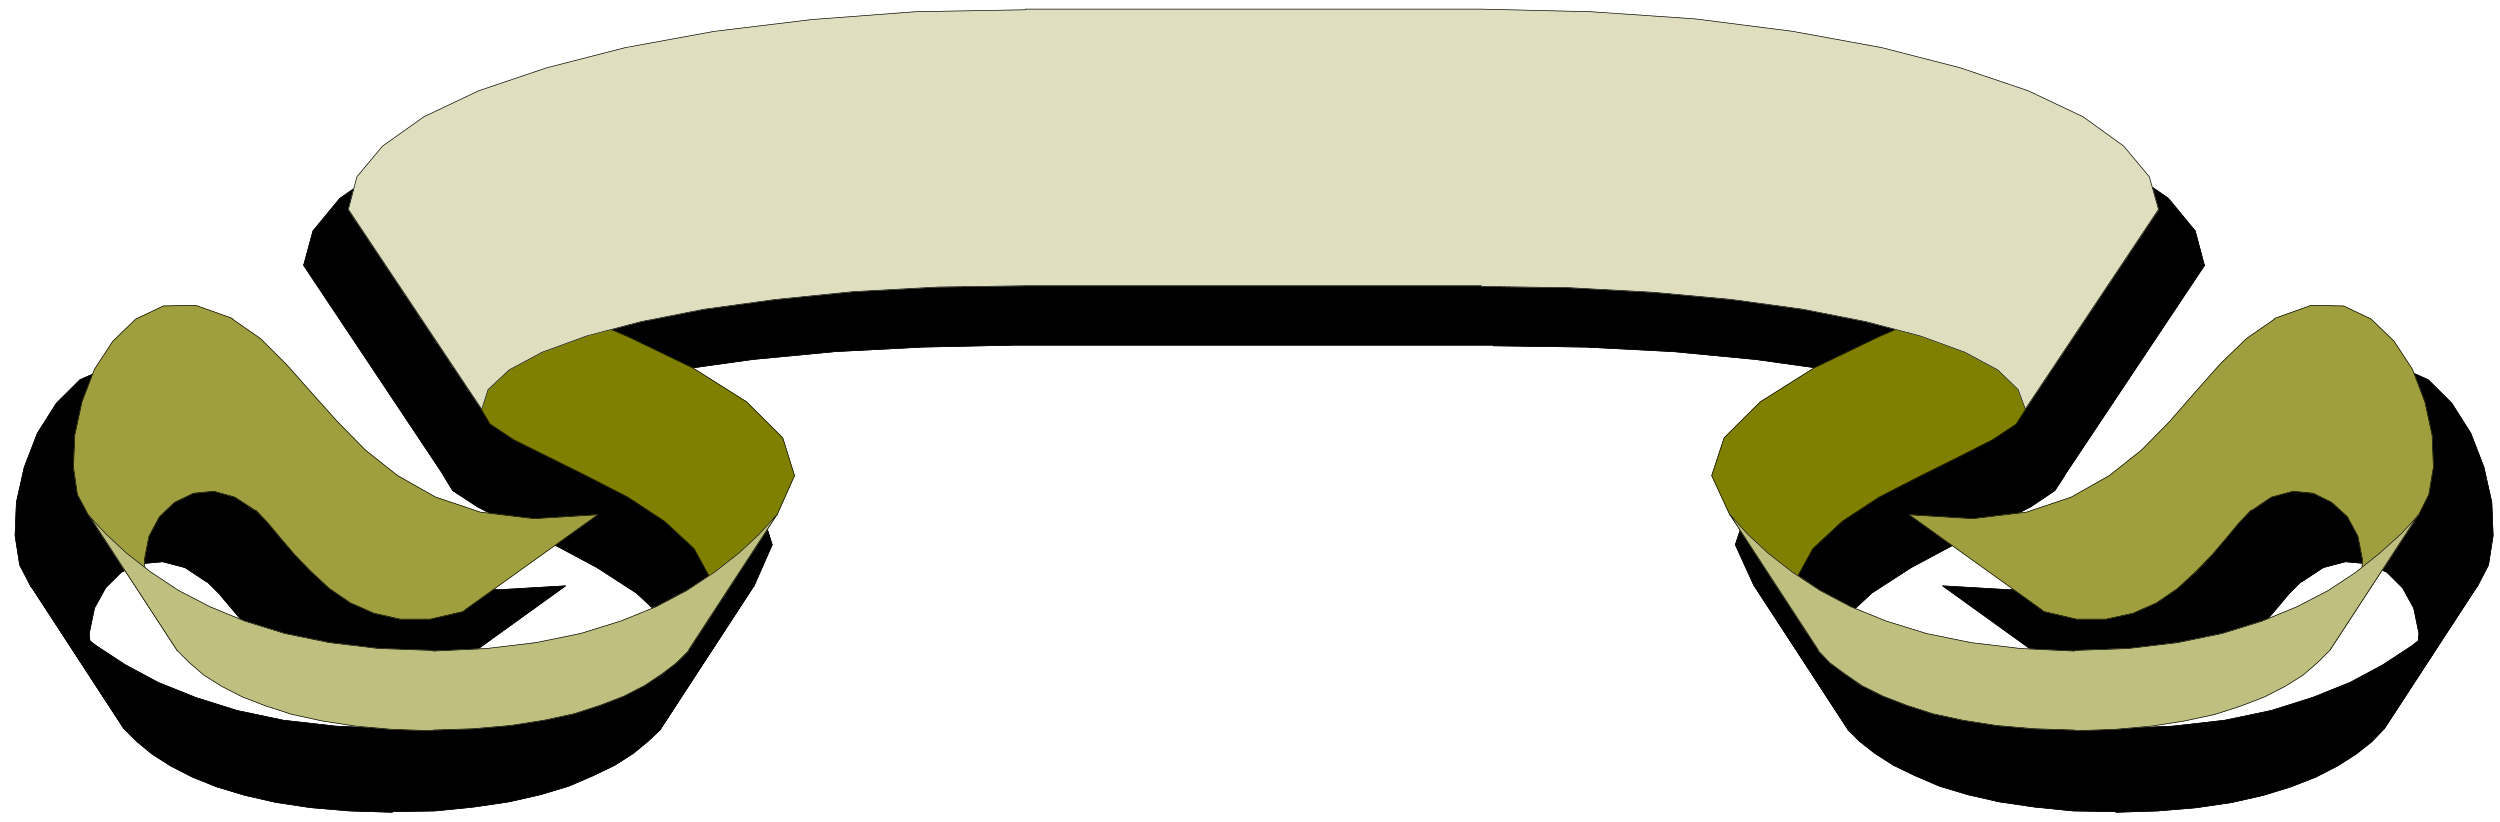
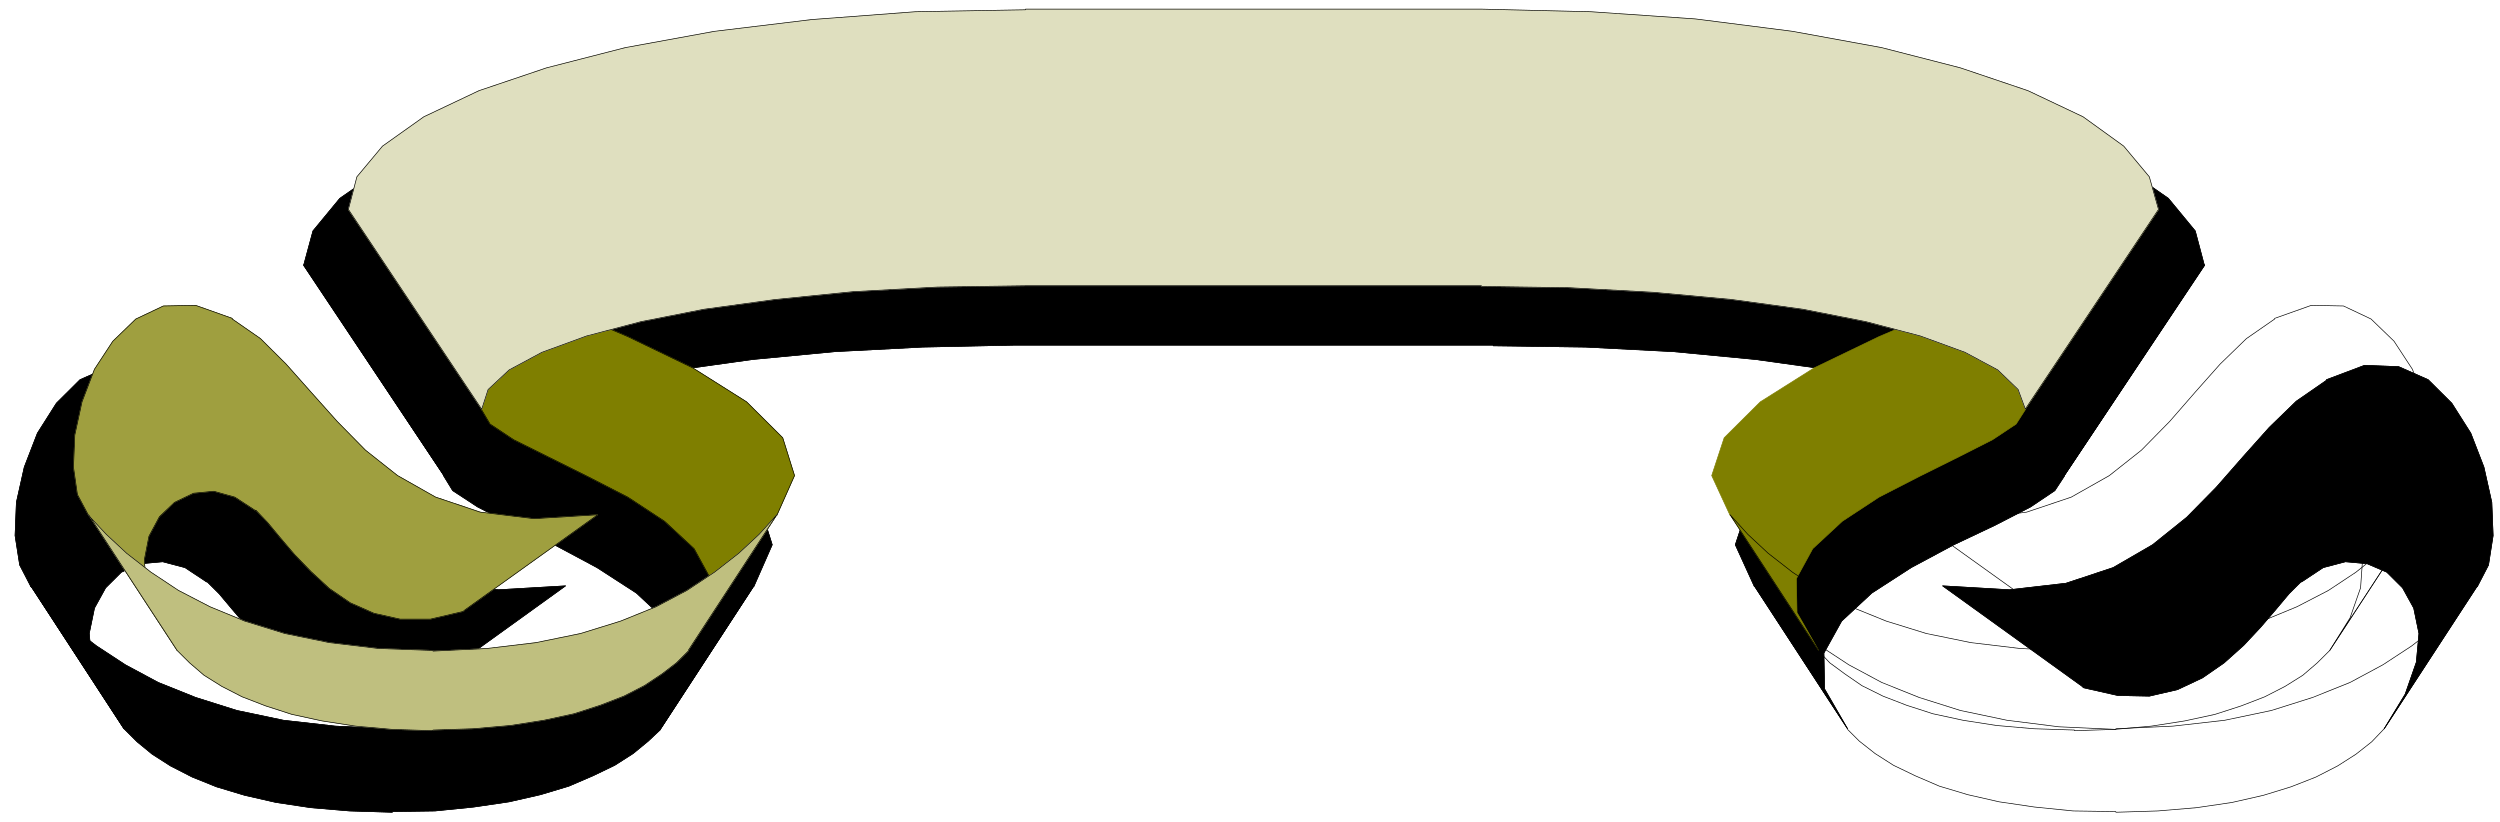
<svg xmlns="http://www.w3.org/2000/svg" xmlns:ns1="http://sodipodi.sourceforge.net/DTD/sodipodi-0.dtd" xmlns:ns2="http://www.inkscape.org/namespaces/inkscape" version="1.0" width="134.056mm" height="44.097mm" id="svg61" ns1:docname="B20207.WMF">
  <ns1:namedview pagecolor="#ffffff" bordercolor="#666666" borderopacity="1" objecttolerance="10" gridtolerance="10" guidetolerance="10" ns2:pageopacity="0" ns2:pageshadow="2" ns2:window-width="640" ns2:window-height="480" id="namedview63" />
  <defs id="defs3">
    <pattern id="WMFhbasepattern" patternUnits="userSpaceOnUse" width="6" height="6" x="0" y="0" />
  </defs>
  <path style="fill:#000000;fill-rule:evenodd;fill-opacity:1;stroke:#000000;stroke-width:0.133px;stroke-linecap:round;stroke-linejoin:round;stroke-miterlimit:4;stroke-dasharray:none;stroke-opacity:1;" d="  M 6.249,118.868   L 3.989,114.504   L 3.058,108.554   L 3.324,101.811   L 4.92,94.671   L 7.579,87.796   L 11.435,81.713   L 16.222,76.953   L 22.205,74.309   L 29.12,74.044   L 36.965,76.953   L 36.965,77.086   L 42.948,81.317   L 48.4,86.606   L 53.718,92.556   L 59.17,98.77   L 65.153,104.852   L 72.068,110.406   L 80.045,115.033   L 89.619,118.207   L 101.054,119.529   L 114.617,118.736   L 86.162,139.23   L 86.162,139.362   L 78.982,140.949   L 72.599,141.081   L 67.015,139.759   L 61.962,137.379   L 57.574,134.338   L 53.585,130.768   L 50.128,127.066   L 47.07,123.496   L 44.411,120.322   L 41.884,117.81   L 41.884,117.942   L 37.496,115.033   L 32.976,113.843   L 28.588,114.24   L 24.599,115.959   L 21.408,119.132   L 19.147,123.231   L 18.083,128.388   L 18.615,134.206   L 20.876,140.684   L 25.131,147.692   L 6.249,118.736  z " id="path5" />
  <path style="fill:none;stroke:#000000;stroke-width:0.133px;stroke-linecap:round;stroke-linejoin:round;stroke-miterlimit:4;stroke-dasharray:none;stroke-opacity:1;" d="  M 6.249,118.868   L 3.989,114.504   L 3.058,108.554   L 3.324,101.811   L 4.92,94.671   L 7.579,87.796   L 11.435,81.713   L 16.222,76.953   L 22.205,74.309   L 29.12,74.044   L 36.965,76.953   L 36.965,77.086   L 42.948,81.317   L 48.4,86.606   L 53.718,92.556   L 59.17,98.77   L 65.153,104.852   L 72.068,110.406   L 80.045,115.033   L 89.619,118.207   L 101.054,119.529   L 114.617,118.736   L 86.162,139.23   L 86.162,139.362   L 78.982,140.949   L 72.599,141.081   L 67.015,139.759   L 61.962,137.379   L 57.574,134.338   L 53.585,130.768   L 50.128,127.066   L 47.07,123.496   L 44.411,120.322   L 41.884,117.81   L 41.884,117.942   L 37.496,115.033   L 32.976,113.843   L 28.588,114.24   L 24.599,115.959   L 21.408,119.132   L 19.147,123.231   L 18.083,128.388   L 18.615,134.206   L 20.876,140.684   L 25.131,147.692   L 6.249,118.736  " id="path7" />
  <path style="fill:#000000;fill-rule:evenodd;fill-opacity:1;stroke:#000000;stroke-width:0.133px;stroke-linecap:round;stroke-linejoin:round;stroke-miterlimit:4;stroke-dasharray:none;stroke-opacity:1;" d="  M 61.563,53.814   L 89.885,96.258   L 89.885,96.39   L 91.746,99.431   L 96.799,102.737   L 103.979,106.439   L 112.356,110.406   L 120.999,115.033   L 128.977,120.19   L 135.093,125.876   L 138.683,132.354   L 138.55,139.627   L 133.897,147.692   L 152.778,118.736   L 152.778,118.868   L 156.501,110.406   L 153.974,102.34   L 146.262,94.671   L 134.96,87.531   L 121.132,80.788   L 106.107,74.441   L 91.348,68.623   L 78.184,63.202   L 67.68,58.178   L 61.563,53.682  z " id="path9" />
  <path style="fill:none;stroke:#000000;stroke-width:0.133px;stroke-linecap:round;stroke-linejoin:round;stroke-miterlimit:4;stroke-dasharray:none;stroke-opacity:1;" d="  M 61.563,53.814   L 89.885,96.258   L 89.885,96.39   L 91.746,99.431   L 96.799,102.737   L 103.979,106.439   L 112.356,110.406   L 120.999,115.033   L 128.977,120.19   L 135.093,125.876   L 138.683,132.354   L 138.55,139.627   L 133.897,147.692   L 152.778,118.736   L 152.778,118.868   L 156.501,110.406   L 153.974,102.34   L 146.262,94.671   L 134.96,87.531   L 121.132,80.788   L 106.107,74.441   L 91.348,68.623   L 78.184,63.202   L 67.68,58.178   L 61.563,53.682  " id="path11" />
  <path style="fill:#000000;fill-rule:evenodd;fill-opacity:1;stroke:#000000;stroke-width:0.133px;stroke-linecap:round;stroke-linejoin:round;stroke-miterlimit:4;stroke-dasharray:none;stroke-opacity:1;" d="  M 133.897,147.824   L 131.37,150.204   L 128.312,152.717   L 124.589,155.097   L 120.201,157.212   L 115.281,159.328   L 109.564,161.047   L 103.182,162.501   L 96.001,163.559   L 88.156,164.352   L 79.514,164.484   L 79.514,164.617   L 70.871,164.352   L 63.026,163.691   L 55.979,162.633   L 49.596,161.179   L 43.879,159.46   L 38.959,157.477   L 34.571,155.229   L 30.848,152.849   L 27.79,150.337   L 25.131,147.692   L 6.249,118.736   L 6.249,118.868   L 9.972,122.834   L 14.36,126.933   L 19.546,130.9   L 25.396,134.734   L 32.045,138.304   L 39.624,141.346   L 48.001,143.99   L 57.441,145.973   L 67.946,147.163   L 79.514,147.692   L 79.514,147.824   L 91.082,147.296   L 101.586,145.973   L 111.027,143.99   L 119.403,141.346   L 126.982,138.304   L 133.631,134.734   L 139.481,130.9   L 144.667,126.933   L 149.055,122.834   L 152.778,118.736   L 133.897,147.692  z " id="path13" />
  <path style="fill:none;stroke:#000000;stroke-width:0.133px;stroke-linecap:round;stroke-linejoin:round;stroke-miterlimit:4;stroke-dasharray:none;stroke-opacity:1;" d="  M 133.897,147.824   L 131.37,150.204   L 128.312,152.717   L 124.589,155.097   L 120.201,157.212   L 115.281,159.328   L 109.564,161.047   L 103.182,162.501   L 96.001,163.559   L 88.156,164.352   L 79.514,164.484   L 79.514,164.617   L 70.871,164.352   L 63.026,163.691   L 55.979,162.633   L 49.596,161.179   L 43.879,159.46   L 38.959,157.477   L 34.571,155.229   L 30.848,152.849   L 27.79,150.337   L 25.131,147.692   L 6.249,118.736   L 6.249,118.868   L 9.972,122.834   L 14.36,126.933   L 19.546,130.9   L 25.396,134.734   L 32.045,138.304   L 39.624,141.346   L 48.001,143.99   L 57.441,145.973   L 67.946,147.163   L 79.514,147.692   L 79.514,147.824   L 91.082,147.296   L 101.586,145.973   L 111.027,143.99   L 119.403,141.346   L 126.982,138.304   L 133.631,134.734   L 139.481,130.9   L 144.667,126.933   L 149.055,122.834   L 152.778,118.736   L 133.897,147.692  " id="path15" />
  <path style="fill:#000000;fill-rule:evenodd;fill-opacity:1;stroke:#000000;stroke-width:0.133px;stroke-linecap:round;stroke-linejoin:round;stroke-miterlimit:4;stroke-dasharray:none;stroke-opacity:1;" d="  M 502.079,118.868   L 504.34,114.504   L 505.27,108.554   L 505.004,101.811   L 503.409,94.671   L 500.75,87.796   L 496.893,81.713   L 492.107,76.953   L 486.123,74.309   L 479.209,74.044   L 471.497,76.953   L 471.497,77.086   L 465.381,81.317   L 459.929,86.606   L 454.61,92.556   L 449.159,98.77   L 443.175,104.852   L 436.261,110.406   L 428.283,115.033   L 418.71,118.207   L 407.274,119.529   L 393.712,118.736   L 422.167,139.23   L 422.167,139.362   L 429.214,140.949   L 435.596,141.081   L 441.314,139.759   L 446.366,137.379   L 450.754,134.338   L 454.743,130.768   L 458.2,127.066   L 461.259,123.496   L 463.918,120.322   L 466.444,117.81   L 466.444,117.942   L 470.832,115.033   L 475.353,113.843   L 479.741,114.24   L 483.73,115.959   L 486.921,119.132   L 489.181,123.231   L 490.245,128.388   L 489.713,134.206   L 487.453,140.684   L 483.198,147.692   L 502.079,118.736  z " id="path17" />
  <path style="fill:none;stroke:#000000;stroke-width:0.133px;stroke-linecap:round;stroke-linejoin:round;stroke-miterlimit:4;stroke-dasharray:none;stroke-opacity:1;" d="  M 502.079,118.868   L 504.34,114.504   L 505.27,108.554   L 505.004,101.811   L 503.409,94.671   L 500.75,87.796   L 496.893,81.713   L 492.107,76.953   L 486.123,74.309   L 479.209,74.044   L 471.497,76.953   L 471.497,77.086   L 465.381,81.317   L 459.929,86.606   L 454.61,92.556   L 449.159,98.77   L 443.175,104.852   L 436.261,110.406   L 428.283,115.033   L 418.71,118.207   L 407.274,119.529   L 393.712,118.736   L 422.167,139.23   L 422.167,139.362   L 429.214,140.949   L 435.596,141.081   L 441.314,139.759   L 446.366,137.379   L 450.754,134.338   L 454.743,130.768   L 458.2,127.066   L 461.259,123.496   L 463.918,120.322   L 466.444,117.81   L 466.444,117.942   L 470.832,115.033   L 475.353,113.843   L 479.741,114.24   L 483.73,115.959   L 486.921,119.132   L 489.181,123.231   L 490.245,128.388   L 489.713,134.206   L 487.453,140.684   L 483.198,147.692   L 502.079,118.736  " id="path19" />
  <path style="fill:#000000;fill-rule:evenodd;fill-opacity:1;stroke:#000000;stroke-width:0.133px;stroke-linecap:round;stroke-linejoin:round;stroke-miterlimit:4;stroke-dasharray:none;stroke-opacity:1;" d="  M 446.765,53.814   L 418.444,96.258   L 418.444,96.39   L 416.449,99.431   L 411.529,102.737   L 404.349,106.439   L 395.972,110.406   L 387.33,115.033   L 379.352,120.19   L 373.235,125.876   L 369.645,132.354   L 369.778,139.627   L 374.432,147.692   L 355.551,118.736   L 355.551,118.868   L 351.695,110.406   L 354.354,102.34   L 361.933,94.671   L 373.368,87.531   L 387.197,80.788   L 402.222,74.441   L 416.981,68.623   L 430.145,63.202   L 440.649,58.178   L 446.765,53.682  z " id="path21" />
  <path style="fill:none;stroke:#000000;stroke-width:0.133px;stroke-linecap:round;stroke-linejoin:round;stroke-miterlimit:4;stroke-dasharray:none;stroke-opacity:1;" d="  M 446.765,53.814   L 418.444,96.258   L 418.444,96.39   L 416.449,99.431   L 411.529,102.737   L 404.349,106.439   L 395.972,110.406   L 387.33,115.033   L 379.352,120.19   L 373.235,125.876   L 369.645,132.354   L 369.778,139.627   L 374.432,147.692   L 355.551,118.736   L 355.551,118.868   L 351.695,110.406   L 354.354,102.34   L 361.933,94.671   L 373.368,87.531   L 387.197,80.788   L 402.222,74.441   L 416.981,68.623   L 430.145,63.202   L 440.649,58.178   L 446.765,53.682  " id="path23" />
  <path style="fill:#000000;fill-rule:evenodd;fill-opacity:1;stroke:#000000;stroke-width:0.133px;stroke-linecap:round;stroke-linejoin:round;stroke-miterlimit:4;stroke-dasharray:none;stroke-opacity:1;" d="  M 302.63,70.078   L 321.379,70.342   L 339.196,71.268   L 355.817,72.854   L 370.975,74.97   L 384.537,77.614   L 396.105,80.656   L 405.546,84.226   L 412.593,87.928   L 416.981,92.027   L 418.444,96.258   L 446.765,53.682   L 446.765,53.814   L 444.904,46.807   L 439.452,40.196   L 430.676,34.113   L 418.975,28.56   L 404.615,23.536   L 387.728,19.304   L 368.847,15.867   L 348.238,13.222   L 326.032,11.636   L 302.63,11.107   L 205.698,11.107   L 205.698,11.239   L 182.296,11.636   L 160.091,13.222   L 139.481,15.867   L 120.6,19.304   L 103.713,23.536   L 89.353,28.56   L 77.652,34.113   L 68.876,40.196   L 63.425,46.807   L 61.563,53.682   L 89.885,96.258   L 89.885,96.39   L 91.348,92.027   L 95.735,87.928   L 102.783,84.226   L 112.223,80.788   L 123.791,77.614   L 137.354,74.97   L 152.512,72.854   L 169.133,71.268   L 186.95,70.342   L 205.698,69.946   L 302.63,69.946  z " id="path25" />
  <path style="fill:none;stroke:#000000;stroke-width:0.133px;stroke-linecap:round;stroke-linejoin:round;stroke-miterlimit:4;stroke-dasharray:none;stroke-opacity:1;" d="  M 302.63,70.078   L 321.379,70.342   L 339.196,71.268   L 355.817,72.854   L 370.975,74.97   L 384.537,77.614   L 396.105,80.656   L 405.546,84.226   L 412.593,87.928   L 416.981,92.027   L 418.444,96.258   L 446.765,53.682   L 446.765,53.814   L 444.904,46.807   L 439.452,40.196   L 430.676,34.113   L 418.975,28.56   L 404.615,23.536   L 387.728,19.304   L 368.847,15.867   L 348.238,13.222   L 326.032,11.636   L 302.63,11.107   L 205.698,11.107   L 205.698,11.239   L 182.296,11.636   L 160.091,13.222   L 139.481,15.867   L 120.6,19.304   L 103.713,23.536   L 89.353,28.56   L 77.652,34.113   L 68.876,40.196   L 63.425,46.807   L 61.563,53.682   L 89.885,96.258   L 89.885,96.39   L 91.348,92.027   L 95.735,87.928   L 102.783,84.226   L 112.223,80.788   L 123.791,77.614   L 137.354,74.97   L 152.512,72.854   L 169.133,71.268   L 186.95,70.342   L 205.698,69.946   L 302.63,69.946  " id="path27" />
-   <path style="fill:#000000;fill-rule:evenodd;fill-opacity:1;stroke:#000000;stroke-width:0.133px;stroke-linecap:round;stroke-linejoin:round;stroke-miterlimit:4;stroke-dasharray:none;stroke-opacity:1;" d="  M 374.432,147.824   L 376.825,150.204   L 380.016,152.717   L 383.74,155.097   L 388.127,157.212   L 393.047,159.328   L 398.765,161.047   L 405.147,162.501   L 412.327,163.559   L 420.172,164.352   L 428.815,164.484   L 428.815,164.617   L 437.325,164.352   L 445.17,163.691   L 452.35,162.633   L 458.732,161.179   L 464.317,159.46   L 469.37,157.477   L 473.757,155.229   L 477.48,152.849   L 480.672,150.337   L 483.198,147.692   L 502.079,118.736   L 502.079,118.868   L 498.223,122.834   L 493.835,126.933   L 488.783,130.9   L 482.932,134.734   L 476.284,138.304   L 468.705,141.346   L 460.328,143.99   L 450.887,145.973   L 440.383,147.163   L 428.815,147.692   L 428.815,147.824   L 417.247,147.296   L 406.743,145.973   L 397.302,143.99   L 388.925,141.346   L 381.346,138.304   L 374.698,134.734   L 368.847,130.9   L 363.662,126.933   L 359.274,122.834   L 355.551,118.736   L 374.432,147.692  z " id="path29" />
  <path style="fill:none;stroke:#000000;stroke-width:0.133px;stroke-linecap:round;stroke-linejoin:round;stroke-miterlimit:4;stroke-dasharray:none;stroke-opacity:1;" d="  M 374.432,147.824   L 376.825,150.204   L 380.016,152.717   L 383.74,155.097   L 388.127,157.212   L 393.047,159.328   L 398.765,161.047   L 405.147,162.501   L 412.327,163.559   L 420.172,164.352   L 428.815,164.484   L 428.815,164.617   L 437.325,164.352   L 445.17,163.691   L 452.35,162.633   L 458.732,161.179   L 464.317,159.46   L 469.37,157.477   L 473.757,155.229   L 477.48,152.849   L 480.672,150.337   L 483.198,147.692   L 502.079,118.736   L 502.079,118.868   L 498.223,122.834   L 493.835,126.933   L 488.783,130.9   L 482.932,134.734   L 476.284,138.304   L 468.705,141.346   L 460.328,143.99   L 450.887,145.973   L 440.383,147.163   L 428.815,147.692   L 428.815,147.824   L 417.247,147.296   L 406.743,145.973   L 397.302,143.99   L 388.925,141.346   L 381.346,138.304   L 374.698,134.734   L 368.847,130.9   L 363.662,126.933   L 359.274,122.834   L 355.551,118.736   L 374.432,147.692  " id="path31" />
  <path style="fill:#9f9f3f;fill-rule:evenodd;fill-opacity:1;stroke:#9f9f3f;stroke-width:0.133px;stroke-linecap:round;stroke-linejoin:round;stroke-miterlimit:4;stroke-dasharray:none;stroke-opacity:1;" d="  M 17.95,104.456   L 15.69,100.224   L 14.892,94.671   L 15.158,88.192   L 16.621,81.449   L 19.147,74.838   L 22.87,69.152   L 27.524,64.657   L 33.109,62.012   L 39.624,61.88   L 47.07,64.524   L 47.07,64.657   L 52.787,68.623   L 57.973,73.78   L 63.026,79.466   L 68.344,85.416   L 74.062,91.233   L 80.577,96.39   L 88.289,100.753   L 97.331,103.794   L 108.234,105.117   L 121.132,104.323   L 94.007,123.76   L 94.007,123.892   L 87.226,125.479   L 81.109,125.479   L 75.791,124.289   L 71.004,122.173   L 66.749,119.264   L 63.026,115.827   L 59.702,112.389   L 56.776,108.951   L 54.25,105.91   L 51.857,103.398   L 51.857,103.53   L 47.602,100.753   L 43.347,99.563   L 39.225,99.96   L 35.369,101.811   L 32.311,104.72   L 30.183,108.687   L 29.252,113.447   L 29.651,119.132   L 31.779,125.214   L 35.901,131.826   L 17.95,104.323  z " id="path33" />
  <path style="fill:none;stroke:#000000;stroke-width:0.133px;stroke-linecap:round;stroke-linejoin:round;stroke-miterlimit:4;stroke-dasharray:none;stroke-opacity:1;" d="  M 17.95,104.456   L 15.69,100.224   L 14.892,94.671   L 15.158,88.192   L 16.621,81.449   L 19.147,74.838   L 22.87,69.152   L 27.524,64.657   L 33.109,62.012   L 39.624,61.88   L 47.07,64.524   L 47.07,64.657   L 52.787,68.623   L 57.973,73.78   L 63.026,79.466   L 68.344,85.416   L 74.062,91.233   L 80.577,96.39   L 88.289,100.753   L 97.331,103.794   L 108.234,105.117   L 121.132,104.323   L 94.007,123.76   L 94.007,123.892   L 87.226,125.479   L 81.109,125.479   L 75.791,124.289   L 71.004,122.173   L 66.749,119.264   L 63.026,115.827   L 59.702,112.389   L 56.776,108.951   L 54.25,105.91   L 51.857,103.398   L 51.857,103.53   L 47.602,100.753   L 43.347,99.563   L 39.225,99.96   L 35.369,101.811   L 32.311,104.72   L 30.183,108.687   L 29.252,113.447   L 29.651,119.132   L 31.779,125.214   L 35.901,131.826   L 17.95,104.323  " id="path35" />
  <path style="fill:#7f7f00;fill-rule:evenodd;fill-opacity:1;stroke:#7f7f00;stroke-width:0.133px;stroke-linecap:round;stroke-linejoin:round;stroke-miterlimit:4;stroke-dasharray:none;stroke-opacity:1;" d="  M 70.605,42.443   L 97.597,82.903   L 97.597,83.036   L 99.326,85.944   L 104.112,89.118   L 111.027,92.556   L 119.004,96.522   L 127.248,100.753   L 134.694,105.646   L 140.678,111.199   L 144.002,117.281   L 144.002,124.157   L 139.481,131.826   L 157.432,104.323   L 157.432,104.456   L 161.022,96.39   L 158.628,88.721   L 151.315,81.449   L 140.412,74.573   L 127.248,68.227   L 113.021,62.144   L 98.927,56.591   L 86.428,51.434   L 76.455,46.674   L 70.605,42.443  z " id="path37" />
  <path style="fill:none;stroke:#000000;stroke-width:0.133px;stroke-linecap:round;stroke-linejoin:round;stroke-miterlimit:4;stroke-dasharray:none;stroke-opacity:1;" d="  M 70.605,42.443   L 97.597,82.903   L 97.597,83.036   L 99.326,85.944   L 104.112,89.118   L 111.027,92.556   L 119.004,96.522   L 127.248,100.753   L 134.694,105.646   L 140.678,111.199   L 144.002,117.281   L 144.002,124.157   L 139.481,131.826   L 157.432,104.323   L 157.432,104.456   L 161.022,96.39   L 158.628,88.721   L 151.315,81.449   L 140.412,74.573   L 127.248,68.227   L 113.021,62.144   L 98.927,56.591   L 86.428,51.434   L 76.455,46.674   L 70.605,42.443  " id="path39" />
  <path style="fill:#bfbf7f;fill-rule:evenodd;fill-opacity:1;stroke:#bfbf7f;stroke-width:0.133px;stroke-linecap:round;stroke-linejoin:round;stroke-miterlimit:4;stroke-dasharray:none;stroke-opacity:1;" d="  M 139.481,131.958   L 137.088,134.338   L 134.163,136.586   L 130.572,138.966   L 126.451,141.081   L 121.664,142.932   L 116.345,144.651   L 110.229,145.973   L 103.447,147.031   L 95.868,147.692   L 87.757,147.957   L 87.757,148.089   L 79.514,147.824   L 72.068,147.163   L 65.286,146.106   L 59.17,144.783   L 53.851,143.064   L 49.064,141.213   L 44.942,139.098   L 41.352,136.85   L 38.427,134.338   L 35.901,131.826   L 17.95,104.323   L 17.95,104.456   L 21.54,108.29   L 25.662,112.124   L 30.582,115.959   L 36.167,119.661   L 42.549,122.967   L 49.596,125.876   L 57.707,128.388   L 66.749,130.239   L 76.721,131.429   L 87.757,131.826   L 87.757,131.958   L 98.661,131.429   L 108.633,130.239   L 117.675,128.388   L 125.786,125.876   L 132.966,122.967   L 139.215,119.661   L 144.8,115.959   L 149.72,112.124   L 153.842,108.29   L 157.432,104.323   L 139.481,131.826  z " id="path41" />
  <path style="fill:none;stroke:#000000;stroke-width:0.133px;stroke-linecap:round;stroke-linejoin:round;stroke-miterlimit:4;stroke-dasharray:none;stroke-opacity:1;" d="  M 139.481,131.958   L 137.088,134.338   L 134.163,136.586   L 130.572,138.966   L 126.451,141.081   L 121.664,142.932   L 116.345,144.651   L 110.229,145.973   L 103.447,147.031   L 95.868,147.692   L 87.757,147.957   L 87.757,148.089   L 79.514,147.824   L 72.068,147.163   L 65.286,146.106   L 59.17,144.783   L 53.851,143.064   L 49.064,141.213   L 44.942,139.098   L 41.352,136.85   L 38.427,134.338   L 35.901,131.826   L 17.95,104.323   L 17.95,104.456   L 21.54,108.29   L 25.662,112.124   L 30.582,115.959   L 36.167,119.661   L 42.549,122.967   L 49.596,125.876   L 57.707,128.388   L 66.749,130.239   L 76.721,131.429   L 87.757,131.826   L 87.757,131.958   L 98.661,131.429   L 108.633,130.239   L 117.675,128.388   L 125.786,125.876   L 132.966,122.967   L 139.215,119.661   L 144.8,115.959   L 149.72,112.124   L 153.842,108.29   L 157.432,104.323   L 139.481,131.826  " id="path43" />
-   <path style="fill:#9f9f3f;fill-rule:evenodd;fill-opacity:1;stroke:#9f9f3f;stroke-width:0.133px;stroke-linecap:round;stroke-linejoin:round;stroke-miterlimit:4;stroke-dasharray:none;stroke-opacity:1;" d="  M 490.112,104.456   L 492.24,100.224   L 493.17,94.671   L 492.905,88.192   L 491.442,81.449   L 488.916,74.838   L 485.192,69.152   L 480.539,64.657   L 474.954,62.012   L 468.439,61.88   L 460.993,64.524   L 460.993,64.657   L 455.275,68.623   L 449.957,73.78   L 444.904,79.466   L 439.718,85.416   L 434.001,91.233   L 427.485,96.39   L 419.773,100.753   L 410.732,103.794   L 399.828,105.117   L 386.931,104.323   L 414.056,123.76   L 414.056,123.892   L 420.837,125.479   L 426.82,125.479   L 432.272,124.289   L 437.059,122.173   L 441.314,119.264   L 445.037,115.827   L 448.361,112.389   L 451.286,108.951   L 453.813,105.91   L 456.206,103.398   L 456.206,103.53   L 460.328,100.753   L 464.716,99.563   L 468.838,99.96   L 472.561,101.811   L 475.752,104.72   L 477.879,108.687   L 478.81,113.447   L 478.411,119.132   L 476.284,125.214   L 472.162,131.826   L 490.112,104.323  z " id="path45" />
  <path style="fill:none;stroke:#000000;stroke-width:0.133px;stroke-linecap:round;stroke-linejoin:round;stroke-miterlimit:4;stroke-dasharray:none;stroke-opacity:1;" d="  M 490.112,104.456   L 492.24,100.224   L 493.17,94.671   L 492.905,88.192   L 491.442,81.449   L 488.916,74.838   L 485.192,69.152   L 480.539,64.657   L 474.954,62.012   L 468.439,61.88   L 460.993,64.524   L 460.993,64.657   L 455.275,68.623   L 449.957,73.78   L 444.904,79.466   L 439.718,85.416   L 434.001,91.233   L 427.485,96.39   L 419.773,100.753   L 410.732,103.794   L 399.828,105.117   L 386.931,104.323   L 414.056,123.76   L 414.056,123.892   L 420.837,125.479   L 426.82,125.479   L 432.272,124.289   L 437.059,122.173   L 441.314,119.264   L 445.037,115.827   L 448.361,112.389   L 451.286,108.951   L 453.813,105.91   L 456.206,103.398   L 456.206,103.53   L 460.328,100.753   L 464.716,99.563   L 468.838,99.96   L 472.561,101.811   L 475.752,104.72   L 477.879,108.687   L 478.81,113.447   L 478.411,119.132   L 476.284,125.214   L 472.162,131.826   L 490.112,104.323  " id="path47" />
  <path style="fill:#7f7f00;fill-rule:evenodd;fill-opacity:1;stroke:#7f7f00;stroke-width:0.133px;stroke-linecap:round;stroke-linejoin:round;stroke-miterlimit:4;stroke-dasharray:none;stroke-opacity:1;" d="  M 437.458,42.443   L 410.466,82.903   L 410.466,83.036   L 408.604,85.944   L 403.817,89.118   L 397.036,92.556   L 389.058,96.522   L 380.814,100.753   L 373.368,105.646   L 367.385,111.199   L 364.061,117.281   L 364.194,124.157   L 368.581,131.826   L 350.631,104.323   L 350.631,104.456   L 346.908,96.39   L 349.434,88.721   L 356.747,81.449   L 367.651,74.573   L 380.814,68.227   L 395.042,62.144   L 409.136,56.591   L 421.635,51.434   L 431.607,46.674   L 437.458,42.443  z " id="path49" />
-   <path style="fill:none;stroke:#000000;stroke-width:0.133px;stroke-linecap:round;stroke-linejoin:round;stroke-miterlimit:4;stroke-dasharray:none;stroke-opacity:1;" d="  M 437.458,42.443   L 410.466,82.903   L 410.466,83.036   L 408.604,85.944   L 403.817,89.118   L 397.036,92.556   L 389.058,96.522   L 380.814,100.753   L 373.368,105.646   L 367.385,111.199   L 364.061,117.281   L 364.194,124.157   L 368.581,131.826   L 350.631,104.323   L 350.631,104.456   L 346.908,96.39   L 349.434,88.721   L 356.747,81.449   L 367.651,74.573   L 380.814,68.227   L 395.042,62.144   L 409.136,56.591   L 421.635,51.434   L 431.607,46.674   L 437.458,42.443  " id="path51" />
  <path style="fill:#dfdfbf;fill-rule:evenodd;fill-opacity:1;stroke:#dfdfbf;stroke-width:0.133px;stroke-linecap:round;stroke-linejoin:round;stroke-miterlimit:4;stroke-dasharray:none;stroke-opacity:1;" d="  M 300.237,58.046   L 318.054,58.31   L 335.074,59.236   L 350.897,60.69   L 365.39,62.673   L 378.155,65.186   L 389.191,68.094   L 398.233,71.4   L 404.881,74.97   L 409.003,78.937   L 410.466,82.903   L 437.458,42.443   L 437.458,42.443   L 435.596,35.832   L 430.411,29.618   L 422.167,23.668   L 410.998,18.379   L 397.302,13.751   L 381.346,9.652   L 363.263,6.347   L 343.584,3.834   L 322.442,2.38   L 300.237,1.851   L 207.826,1.851   L 207.826,1.983   L 185.487,2.38   L 164.479,3.967   L 144.8,6.347   L 126.716,9.652   L 110.761,13.751   L 97.065,18.379   L 85.896,23.668   L 77.519,29.618   L 72.333,35.832   L 70.605,42.443   L 97.597,82.903   L 97.597,83.036   L 98.927,78.937   L 103.182,74.97   L 109.83,71.4   L 118.871,68.094   L 129.908,65.186   L 142.672,62.673   L 157.166,60.69   L 172.989,59.103   L 190.008,58.178   L 207.826,57.913   L 300.237,57.913  z " id="path53" />
  <path style="fill:none;stroke:#000000;stroke-width:0.133px;stroke-linecap:round;stroke-linejoin:round;stroke-miterlimit:4;stroke-dasharray:none;stroke-opacity:1;" d="  M 300.237,58.046   L 318.054,58.31   L 335.074,59.236   L 350.897,60.69   L 365.39,62.673   L 378.155,65.186   L 389.191,68.094   L 398.233,71.4   L 404.881,74.97   L 409.003,78.937   L 410.466,82.903   L 437.458,42.443   L 437.458,42.443   L 435.596,35.832   L 430.411,29.618   L 422.167,23.668   L 410.998,18.379   L 397.302,13.751   L 381.346,9.652   L 363.263,6.347   L 343.584,3.834   L 322.442,2.38   L 300.237,1.851   L 207.826,1.851   L 207.826,1.983   L 185.487,2.38   L 164.479,3.967   L 144.8,6.347   L 126.716,9.652   L 110.761,13.751   L 97.065,18.379   L 85.896,23.668   L 77.519,29.618   L 72.333,35.832   L 70.605,42.443   L 97.597,82.903   L 97.597,83.036   L 98.927,78.937   L 103.182,74.97   L 109.83,71.4   L 118.871,68.094   L 129.908,65.186   L 142.672,62.673   L 157.166,60.69   L 172.989,59.103   L 190.008,58.178   L 207.826,57.913   L 300.237,57.913  " id="path55" />
-   <path style="fill:#bfbf7f;fill-rule:evenodd;fill-opacity:1;stroke:#bfbf7f;stroke-width:0.133px;stroke-linecap:round;stroke-linejoin:round;stroke-miterlimit:4;stroke-dasharray:none;stroke-opacity:1;" d="  M 368.581,131.958   L 370.842,134.338   L 373.9,136.586   L 377.357,138.966   L 381.612,141.081   L 386.399,142.932   L 391.717,144.651   L 397.834,145.973   L 404.615,147.031   L 412.194,147.692   L 420.438,147.957   L 420.438,148.089   L 428.549,147.824   L 435.995,147.163   L 442.776,146.106   L 448.893,144.783   L 454.211,143.064   L 458.998,141.213   L 463.12,139.098   L 466.71,136.85   L 469.635,134.338   L 472.162,131.826   L 490.112,104.323   L 490.112,104.456   L 486.522,108.29   L 482.267,112.124   L 477.48,115.959   L 471.896,119.661   L 465.514,122.967   L 458.466,125.876   L 450.355,128.388   L 441.314,130.239   L 431.341,131.429   L 420.438,131.826   L 420.438,131.958   L 409.402,131.429   L 399.43,130.239   L 390.388,128.388   L 382.277,125.876   L 375.097,122.967   L 368.847,119.661   L 363.263,115.959   L 358.343,112.124   L 354.221,108.29   L 350.631,104.323   L 368.581,131.826  z " id="path57" />
  <path style="fill:none;stroke:#000000;stroke-width:0.133px;stroke-linecap:round;stroke-linejoin:round;stroke-miterlimit:4;stroke-dasharray:none;stroke-opacity:1;" d="  M 368.581,131.958   L 370.842,134.338   L 373.9,136.586   L 377.357,138.966   L 381.612,141.081   L 386.399,142.932   L 391.717,144.651   L 397.834,145.973   L 404.615,147.031   L 412.194,147.692   L 420.438,147.957   L 420.438,148.089   L 428.549,147.824   L 435.995,147.163   L 442.776,146.106   L 448.893,144.783   L 454.211,143.064   L 458.998,141.213   L 463.12,139.098   L 466.71,136.85   L 469.635,134.338   L 472.162,131.826   L 490.112,104.323   L 490.112,104.456   L 486.522,108.29   L 482.267,112.124   L 477.48,115.959   L 471.896,119.661   L 465.514,122.967   L 458.466,125.876   L 450.355,128.388   L 441.314,130.239   L 431.341,131.429   L 420.438,131.826   L 420.438,131.958   L 409.402,131.429   L 399.43,130.239   L 390.388,128.388   L 382.277,125.876   L 375.097,122.967   L 368.847,119.661   L 363.263,115.959   L 358.343,112.124   L 354.221,108.29   L 350.631,104.323   L 368.581,131.826  " id="path59" />
</svg>